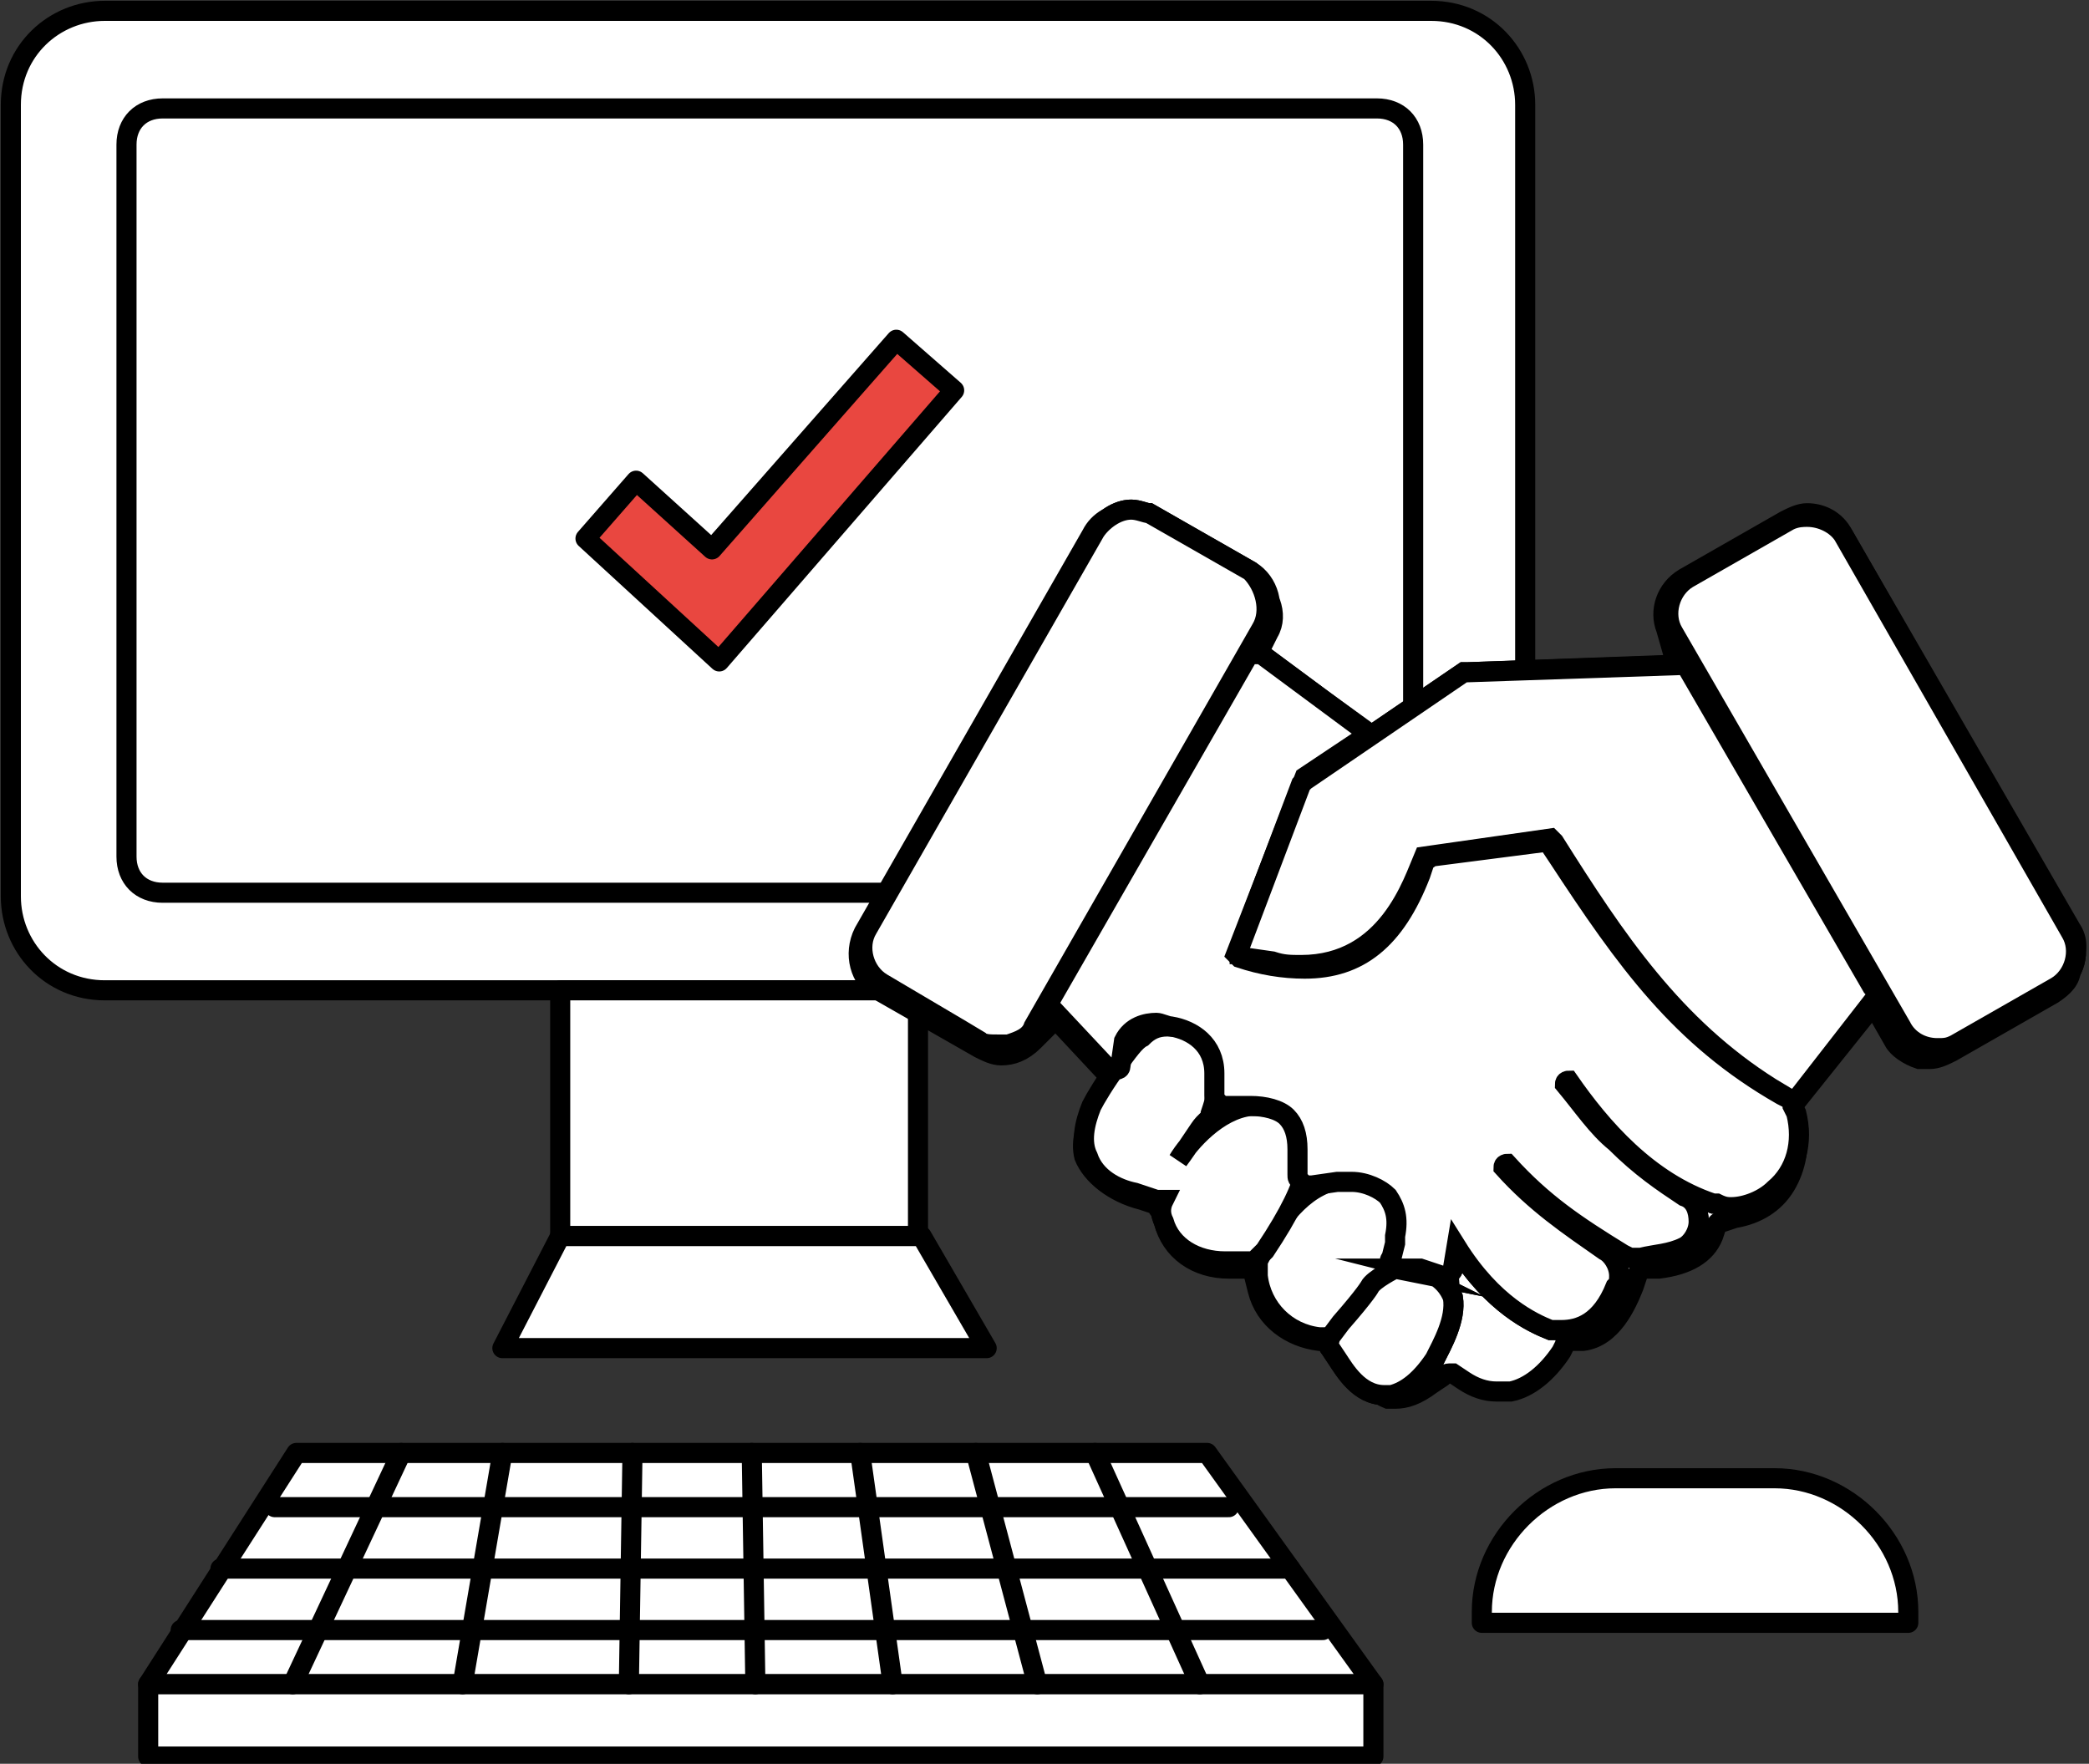
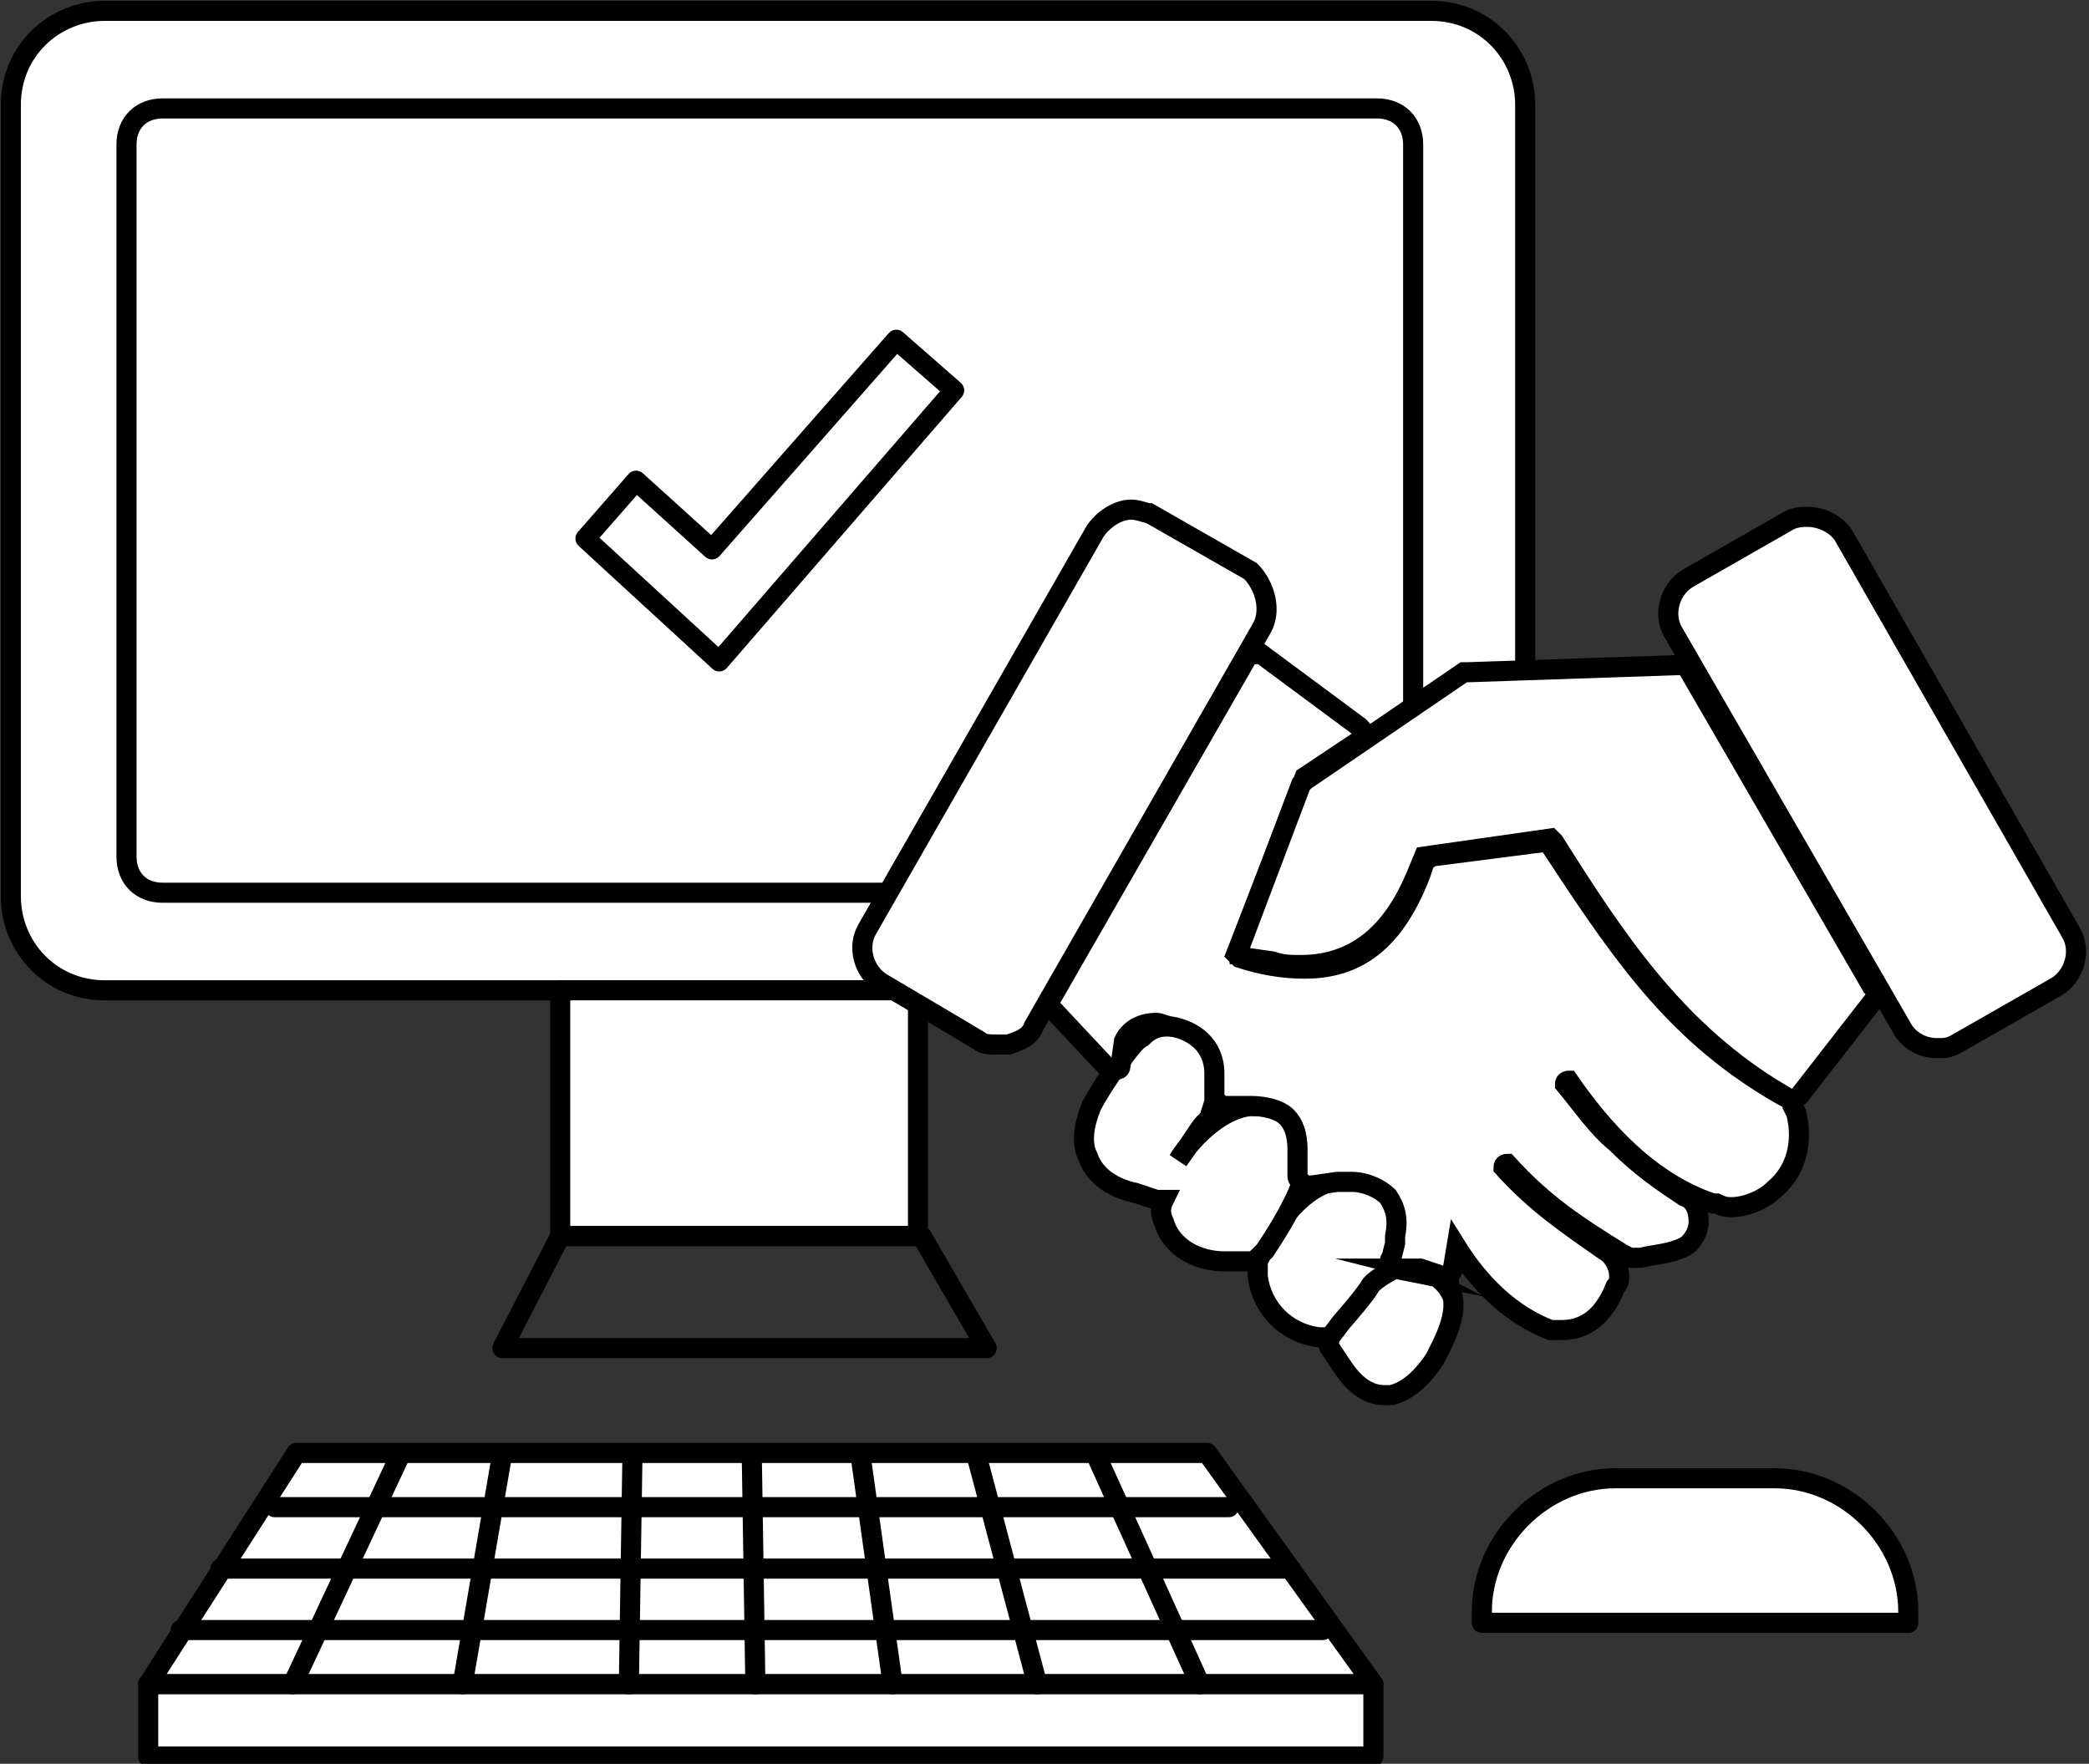
<svg xmlns="http://www.w3.org/2000/svg" version="1.1" id="Layer_1" x="0px" y="0px" viewBox="0 0 57.8 48.8" style="enable-background:new 0 0 57.8 48.8;" xml:space="preserve">
  <rect x="0" y="0" width="57.8" height="48.8" fill="#333333" stroke="none" />
  <style type="text/css">
	.st0{fill:#FFFFFF;}
	.st1{fill:none;stroke:#000000;stroke-width:0.556;stroke-linecap:round;stroke-linejoin:round;stroke-miterlimit:10;}
	.st2{fill:#E94740;}
	.st3{fill:#FFFFFF;stroke:#000000;stroke-width:0.556;stroke-miterlimit:10;}
</style>
  <g>
    <g>
      <polygon class="st0" points="38,46.6 4.1,46.6 8.2,40.2 33.4,40.2   " />
      <polygon class="st1" points="38,46.6 4.1,46.6 8.2,40.2 33.4,40.2   " />
      <rect x="4.1" y="46.6" class="st0" width="33.9" height="2" />
      <rect x="4.1" y="46.6" class="st1" width="33.9" height="2" />
      <path class="st0" d="M39.7,27.4H2.9c-1.5,0-2.6-1.2-2.6-2.6V2.9c0-1.5,1.2-2.6,2.6-2.6h36.7c1.5,0,2.6,1.2,2.6,2.6v21.8    C42.3,26.2,41.1,27.4,39.7,27.4" />
      <path class="st1" d="M39.7,27.4H2.9c-1.5,0-2.6-1.2-2.6-2.6V2.9c0-1.5,1.2-2.6,2.6-2.6h36.7c1.5,0,2.6,1.2,2.6,2.6v21.8    C42.3,26.2,41.1,27.4,39.7,27.4z" />
      <path class="st0" d="M38.1,24.7H4.5c-0.6,0-1-0.4-1-1V4c0-0.6,0.4-1,1-1h33.6c0.6,0,1,0.4,1,1v19.7C39.1,24.2,38.6,24.7,38.1,24.7    " />
      <path class="st1" d="M38.1,24.7H4.5c-0.6,0-1-0.4-1-1V4c0-0.6,0.4-1,1-1h33.6c0.6,0,1,0.4,1,1v19.7C39.1,24.2,38.6,24.7,38.1,24.7    z" />
      <line class="st0" x1="7.6" y1="41.7" x2="34" y2="41.7" />
      <line class="st1" x1="7.6" y1="41.7" x2="34" y2="41.7" />
      <line class="st0" x1="5" y1="45.1" x2="36.6" y2="45.1" />
      <line class="st1" x1="5" y1="45.1" x2="36.6" y2="45.1" />
      <line class="st0" x1="6.1" y1="43.4" x2="35.7" y2="43.4" />
      <line class="st1" x1="6.1" y1="43.4" x2="35.7" y2="43.4" />
      <line class="st0" x1="11.1" y1="40.2" x2="8.1" y2="46.6" />
      <line class="st1" x1="11.1" y1="40.2" x2="8.1" y2="46.6" />
      <line class="st0" x1="20.8" y1="40.2" x2="20.9" y2="46.6" />
      <line class="st1" x1="20.8" y1="40.2" x2="20.9" y2="46.6" />
      <line class="st0" x1="17.5" y1="40.2" x2="17.4" y2="46.6" />
      <line class="st1" x1="17.5" y1="40.2" x2="17.4" y2="46.6" />
      <line class="st0" x1="13.9" y1="40.2" x2="12.8" y2="46.6" />
      <line class="st1" x1="13.9" y1="40.2" x2="12.8" y2="46.6" />
      <line class="st0" x1="23.8" y1="40.2" x2="24.7" y2="46.6" />
      <line class="st1" x1="23.8" y1="40.2" x2="24.7" y2="46.6" />
      <line class="st0" x1="27" y1="40.2" x2="28.7" y2="46.6" />
      <line class="st1" x1="27" y1="40.2" x2="28.7" y2="46.6" />
      <line class="st0" x1="30.3" y1="40.2" x2="33.2" y2="46.6" />
      <line class="st1" x1="30.3" y1="40.2" x2="33.2" y2="46.6" />
      <path class="st0" d="M49.1,40.9h-4.4c-2,0-3.7,1.7-3.7,3.7v0.3h11.8v-0.3C52.8,42.6,51.1,40.9,49.1,40.9" />
      <path class="st1" d="M49.1,40.9h-4.4c-2,0-3.7,1.7-3.7,3.7v0.3h11.8v-0.3C52.8,42.6,51.1,40.9,49.1,40.9z" />
      <rect x="15.5" y="27.4" class="st0" width="9.9" height="6.8" />
      <rect x="15.5" y="27.4" class="st1" width="9.9" height="6.8" />
-       <polygon class="st0" points="27.3,37.3 13.9,37.3 15.5,34.2 25.5,34.2   " />
      <polygon class="st1" points="27.3,37.3 13.9,37.3 15.5,34.2 25.5,34.2   " />
      <g>
-         <polygon class="st2" points="19.9,18.3 16.2,14.9 17.6,13.3 19.7,15.2 24.8,9.4 26.4,10.8    " />
        <polygon class="st1" points="19.9,18.3 16.2,14.9 17.6,13.3 19.7,15.2 24.8,9.4 26.4,10.8    " />
      </g>
    </g>
    <g>
-       <path class="st3" d="M57.3,25.7L51,14.8c-0.2-0.4-0.6-0.6-1-0.6c-0.2,0-0.4,0.1-0.6,0.2l-2.8,1.6c-0.5,0.3-0.7,0.9-0.5,1.4    l0.2,0.7c0,0.1,0,0.2,0,0.2c0,0.1-0.1,0.1-0.2,0.1l-5.5,0.2l-2.5,1.7c0,0-0.1,0-0.1,0c0,0-0.1,0-0.1,0l-2.9-2.1    c-0.1-0.1-0.1-0.2-0.1-0.3l0.2-0.4c0.3-0.5,0-1.2-0.5-1.5l-2.8-1.6c-0.2-0.1-0.4-0.2-0.6-0.2c-0.4,0-0.8,0.2-1,0.6l-6.3,11    c-0.3,0.6-0.1,1.3,0.4,1.6l2.8,1.6c0.2,0.1,0.4,0.2,0.6,0.2c0.3,0,0.6-0.1,0.9-0.4l0.4-0.4c0.1-0.1,0.1-0.1,0.2-0.1    c0.1,0,0.1,0,0.2,0.1l1.4,1.5c0.1,0.1,0.1,0.2,0,0.3l-0.3,0.4C30,31,29.9,31.6,30,32c0.2,0.5,0.8,1,1.6,1.2l0.3,0.1    c0.1,0,0.1,0.1,0.2,0.2l0.1,0.3c0.2,0.8,0.9,1.3,1.8,1.3c0,0,0.5,0,0.5,0c0.1,0,0.2,0.1,0.2,0.2l0.1,0.4c0.2,0.8,0.9,1.3,1.7,1.4    l0.3,0c0.1,0,0.2,0,0.2,0.1l0.2,0.3c0.2,0.4,0.7,1,1.2,1.2c0.1,0,0.1,0,0.2,0c0.3,0,0.6-0.1,1-0.4l0.3-0.2c0,0,0.1-0.1,0.2-0.1    c0.1,0,0.1,0,0.1,0l0.3,0.2c0.3,0.2,0.6,0.3,0.9,0.3c0.1,0,0.3,0,0.4,0c0.5-0.1,1-0.5,1.4-1.1l0.1-0.2c0-0.1,0.1-0.1,0.2-0.1    l0.3,0c0.8-0.1,1.2-1,1.4-1.5l0.1-0.3c0-0.1,0.1-0.2,0.2-0.2l0.4,0c0.8-0.1,1.3-0.4,1.5-0.9l0.1-0.3c0-0.1,0.1-0.1,0.2-0.1    l0.3-0.1c0.6-0.1,1.1-0.4,1.4-0.9c0.3-0.5,0.4-1.1,0.3-1.7l-0.1-0.3c0-0.1,0-0.2,0-0.2l2-2.5c0.1-0.1,0.1-0.1,0.2-0.1c0,0,0,0,0,0    c0.1,0,0.2,0,0.2,0.1l0.4,0.7c0.1,0.2,0.4,0.4,0.7,0.5c0.1,0,0.2,0,0.3,0c0.2,0,0.4-0.1,0.6-0.2l2.8-1.6c0.3-0.2,0.5-0.4,0.5-0.7    C57.5,26.3,57.5,26,57.3,25.7z M28.6,28.4c-0.1,0.3-0.4,0.4-0.7,0.5c-0.1,0-0.2,0-0.3,0c-0.2,0-0.4,0-0.5-0.1l-0.5-0.3    c0,0,0,0,0,0l-2.2-1.3c-0.5-0.3-0.7-1-0.4-1.5l6.3-11c0.2-0.3,0.6-0.6,1-0.6c0.2,0,0.4,0.1,0.5,0.1l2.8,1.6c0.5,0.3,0.7,1,0.4,1.5    L28.6,28.4z M34.7,34.9l-0.2,0c-0.2,0-0.3,0-0.5,0c-0.8,0-1.5-0.4-1.7-1.1c-0.1-0.2-0.1-0.4,0-0.6c0,0-0.1,0-0.1,0    c0,0-0.1,0-0.1,0l-0.6-0.2c-0.5-0.1-1.1-0.4-1.3-1c-0.2-0.4-0.1-0.9,0.1-1.4c0.1-0.2,0.4-0.7,0.7-1.1c0.3-0.4,0.5-0.7,0.7-0.8    c0.2-0.2,0.4-0.3,0.7-0.3c0.7,0,1.1,0.4,1.2,0.6c0.4,0.7,0.1,1.5,0,1.8l0,0.1c0,0,0,0.1-0.1,0.1l-0.1,0.1c-0.1,0.1-0.4,0.6-0.7,1    c0.3-0.5,1.1-1.4,2-1.5c0.1,0,0.1,0,0.2,0c0.7,0,1,0.4,1.1,0.6c0.3,0.5,0.4,1.3-1.1,3.3l-0.2,0.2C34.8,34.9,34.7,34.9,34.7,34.9z     M49.7,30.9c0.2,0.7-0.1,1.5-0.6,2c-0.3,0.3-0.8,0.5-1.2,0.5c-0.1,0-0.2,0-0.4-0.1l-0.1,0c-1.8-0.6-3.1-2.1-4-3.4    c0,0-0.1,0-0.1,0.1c0.5,0.6,0.9,1.2,1.4,1.6c0.7,0.7,1.3,1.1,1.9,1.5c0.3,0.1,0.4,0.4,0.4,0.7c0,0.3-0.2,0.6-0.4,0.7    c-0.4,0.2-0.8,0.2-1.2,0.3c0,0-0.2,0-0.2,0c0,0-0.1,0-0.1,0l-0.2-0.1c-1.3-0.8-2.2-1.4-3.2-2.5c0,0-0.1,0-0.1,0.1    c0.9,1,1.8,1.6,2.8,2.3c0.2,0.1,0.4,0.4,0.4,0.7c0,0.1,0,0.2-0.1,0.3c-0.4,1-1,1.2-1.5,1.2h-0.1c0,0-0.1,0-0.1,0l-0.1,0    c-0.5-0.2-1.6-0.7-2.6-2.3c0,0,0,0,0,0l0,0l-0.1,0.6c0,0.1-0.1,0.1-0.1,0.2c0,0-0.1,0-0.1,0c0,0,0,0-0.1,0l-0.6-0.2    c0,0-0.1,0-0.1,0c0.4,0.1,0.8,0.3,1,0.8c0.1,0.6-0.3,1.3-0.5,1.7c-0.4,0.6-0.8,0.9-1.2,1c-0.1,0-0.1,0-0.2,0c-0.7,0-1.1-0.7-1.3-1    l-0.2-0.3c-0.1-0.1,0-0.2,0-0.3l0.3-0.4c0.7-0.8,0.8-1,0.8-1c0.1-0.2,0.7-0.5,0.7-0.5l0.5,0.1c-0.2-0.1-0.6-0.1-0.6-0.2    c0-0.1-0.1-0.1,0-0.2l0.1-0.4c-0.1,0.5-0.6,1.3-1.6,2.4L37,36.9c0,0.1-0.1,0.1-0.2,0.1l-0.3,0c-0.9-0.1-1.6-0.8-1.7-1.7l0-0.2    c0-0.1,0-0.1,0-0.2l0.1-0.2c0-0.1,0.1-0.1,0.1-0.2l0-0.1c0.5-0.7,1.1-1.7,2.3-1.8c0.1,0,0.1,0,0.1,0c0.7,0,1,0.4,1.1,0.6    c0.1,0.2,0.1,0.6,0.1,0.9l0-0.2c0.1-0.5,0-0.8-0.2-1.1c-0.2-0.2-0.6-0.4-1-0.4c-0.1,0-0.3,0-0.4,0l-0.7,0.1c0,0,0,0-0.1,0    c-0.1,0-0.1,0-0.2-0.1c-0.1-0.1-0.1-0.1-0.1-0.2l0-0.7c0-0.4-0.1-0.7-0.3-0.9c-0.2-0.2-0.6-0.3-1-0.3c0,0-0.1,0-0.1,0l-0.6,0    c-0.1,0-0.1,0-0.2-0.1c-0.1,0-0.1-0.1-0.1-0.2l0-0.6c0-0.8-0.6-1.2-1.2-1.3c-0.1,0-0.3-0.1-0.4-0.1c-0.3,0-0.7,0.1-0.9,0.5    L31,29.5c0,0.1-0.1,0.1-0.2,0.1h0c-0.1,0-0.1,0-0.2-0.1l-1.5-1.6c-0.1-0.1-0.1-0.2,0-0.3l5.4-9.4c0-0.1,0.1-0.1,0.2-0.1    c0,0,0,0,0.1,0c0.1,0,0.1,0,0.1,0l2.7,2c0.1,0.1,0.1,0.1,0.1,0.2c0,0.1,0,0.2-0.1,0.2l-1.5,1l-1.9,4.9c0,0,0,0,0.1,0.1    c0.6,0.2,1.2,0.3,1.8,0.3c1.5,0,2.5-0.8,3.2-2.6l0.1-0.3c0-0.1,0.1-0.1,0.2-0.2l3.1-0.4c0,0,0,0,0,0c0.1,0,0.2,0,0.2,0.1l0.2,0.3    c1.9,2.9,3.4,5,6.2,6.6l0.2,0.1c0.1,0,0.1,0.1,0.1,0.2L49.7,30.9z M51.9,27.6l-2.1,2.7c-0.1,0.1-0.1,0.1-0.2,0.1c0,0-0.1,0-0.1,0    L49,30.1c-2.7-1.7-4.3-4.1-6-6.8c0,0,0-0.1-0.1-0.1l-3.5,0.5c-0.2,0.7-1,3-3.4,3c-0.3,0-0.5,0-0.8-0.1l-0.7-0.1    c-0.1,0-0.1-0.1-0.2-0.1c0-0.1,0-0.1,0-0.2l1.7-4.5c0,0,0.1-0.1,0.1-0.1l4.4-3c0,0,0.1,0,0.1,0l5.9-0.1c0.1,0,0.2,0,0.2,0.1    l5.1,8.8C51.9,27.4,51.9,27.5,51.9,27.6z M56.9,27.3l-2.8,1.6C53.9,29,53.8,29,53.6,29c-0.4,0-0.8-0.2-1-0.6l-6.3-10.9    C46,17,46.2,16.3,46.7,16l2.8-1.6c0.2-0.1,0.4-0.1,0.5-0.1c0.4,0,0.8,0.2,1,0.5l6.3,11C57.6,26.3,57.4,27,56.9,27.3z" />
      <path class="st3" d="M38.8,34.3c-0.1,0.5-0.6,1.3-1.6,2.4L37,36.9c0,0.1-0.1,0.1-0.2,0.1l-0.3,0c-0.9-0.1-1.6-0.8-1.7-1.7l0-0.2    c0-0.1,0-0.1,0-0.2l0.1-0.2c0-0.1,0.1-0.1,0.1-0.2l0-0.1c0.5-0.7,1.1-1.7,2.3-1.8c0.1,0,0.1,0,0.1,0c0.7,0,1,0.4,1.1,0.6    C38.8,33.5,38.9,33.9,38.8,34.3z" />
      <path class="st3" d="M35,34.6l-0.2,0.2c0,0.1-0.1,0.1-0.2,0.1l-0.2,0c-0.2,0-0.3,0-0.5,0c-0.8,0-1.5-0.4-1.7-1.1    c-0.1-0.2-0.1-0.4,0-0.6c0,0-0.1,0-0.1,0c0,0-0.1,0-0.1,0l-0.6-0.2c-0.5-0.1-1.1-0.4-1.3-1c-0.2-0.4-0.1-0.9,0.1-1.4    c0.1-0.2,0.4-0.7,0.7-1.1c0.3-0.4,0.5-0.7,0.7-0.8c0.2-0.2,0.4-0.3,0.7-0.3c0.7,0,1.1,0.4,1.2,0.6c0.4,0.7,0.1,1.5,0,1.8l0,0.1    c0,0,0,0.1-0.1,0.1l-0.1,0.1c-0.1,0.1-0.4,0.6-0.7,1c0.3-0.5,1.1-1.4,2-1.5c0.1,0,0.1,0,0.2,0c0.7,0,1,0.4,1.1,0.6    C36.3,31.8,36.4,32.5,35,34.6z" />
      <path class="st3" d="M49.1,32.9c-0.3,0.3-0.8,0.5-1.2,0.5c-0.1,0-0.2,0-0.4-0.1l-0.1,0c-1.8-0.6-3.1-2.1-4-3.4c0,0-0.1,0-0.1,0.1    c0.5,0.6,0.9,1.2,1.4,1.6c0.7,0.7,1.3,1.1,1.9,1.5c0.3,0.1,0.4,0.4,0.4,0.7c0,0.3-0.2,0.6-0.4,0.7c-0.4,0.2-0.8,0.2-1.2,0.3    c0,0-0.2,0-0.2,0c0,0-0.1,0-0.1,0l-0.2-0.1c-1.3-0.8-2.2-1.4-3.2-2.5c0,0-0.1,0-0.1,0.1c0.9,1,1.8,1.6,2.8,2.3    c0.2,0.1,0.4,0.4,0.4,0.7c0,0.1,0,0.2-0.1,0.3c-0.4,1-1,1.2-1.5,1.2h-0.1c0,0-0.1,0-0.1,0l-0.1,0c-0.5-0.2-1.6-0.7-2.6-2.3    c0,0,0,0,0,0l0,0l-0.1,0.6c0,0.1-0.1,0.1-0.1,0.2c0,0-0.1,0-0.1,0c0,0,0,0-0.1,0l-0.6-0.2c0,0-0.1,0-0.1,0c0.4,0.1,0.8,0.3,1,0.8    c0.1,0.6-0.3,1.3-0.5,1.7c-0.4,0.6-0.8,0.9-1.2,1c-0.1,0-0.1,0-0.2,0c-0.7,0-1.1-0.7-1.3-1l-0.2-0.3c-0.1-0.1,0-0.2,0-0.3l0.3-0.4    c0.7-0.8,0.8-1,0.8-1c0.1-0.2,0.7-0.5,0.7-0.5l0.5,0.1c-0.2-0.1-0.6-0.1-0.6-0.2c0-0.1-0.1-0.1,0-0.2l0.1-0.4l0-0.2    c0.1-0.5,0-0.8-0.2-1.1c-0.2-0.2-0.6-0.4-1-0.4c-0.1,0-0.3,0-0.4,0l-0.7,0.1c0,0,0,0-0.1,0c-0.1,0-0.1,0-0.2-0.1    c-0.1-0.1-0.1-0.1-0.1-0.2l0-0.7c0-0.4-0.1-0.7-0.3-0.9c-0.2-0.2-0.6-0.3-1-0.3c0,0-0.1,0-0.1,0l-0.6,0c-0.1,0-0.1,0-0.2-0.1    c-0.1,0-0.1-0.1-0.1-0.2l0-0.6c0-0.8-0.6-1.2-1.2-1.3c-0.1,0-0.3-0.1-0.4-0.1c-0.3,0-0.7,0.1-0.9,0.5L31,29.5    c0,0.1-0.1,0.1-0.2,0.1h0c-0.1,0-0.1,0-0.2-0.1l-1.5-1.6c-0.1-0.1-0.1-0.2,0-0.3l5.4-9.4c0-0.1,0.1-0.1,0.2-0.1c0,0,0,0,0.1,0    c0.1,0,0.1,0,0.1,0l2.7,2c0.1,0.1,0.1,0.1,0.1,0.2c0,0.1,0,0.2-0.1,0.2l-1.5,1l-1.9,4.9c0,0,0,0,0.1,0.1c0.6,0.2,1.2,0.3,1.8,0.3    c1.5,0,2.5-0.8,3.2-2.6l0.1-0.3c0-0.1,0.1-0.1,0.2-0.2l3.1-0.4c0,0,0,0,0,0c0.1,0,0.2,0,0.2,0.1l0.2,0.3c1.9,2.9,3.4,5,6.2,6.6    l0.2,0.1c0.1,0,0.1,0.1,0.1,0.2l0.1,0.2C49.9,31.6,49.7,32.4,49.1,32.9z" />
      <path class="st3" d="M34.9,17.4l-6.3,11c-0.1,0.3-0.4,0.4-0.7,0.5c-0.1,0-0.2,0-0.3,0c-0.2,0-0.4,0-0.5-0.1l-0.5-0.3c0,0,0,0,0,0    l-2.2-1.3c-0.5-0.3-0.7-1-0.4-1.5l6.3-11c0.2-0.3,0.6-0.6,1-0.6c0.2,0,0.4,0.1,0.5,0.1l2.8,1.6C35,16.2,35.2,16.9,34.9,17.4z" />
      <path class="st3" d="M56.9,27.3l-2.8,1.6C53.9,29,53.8,29,53.6,29c-0.4,0-0.8-0.2-1-0.6l-6.3-10.9C46,17,46.2,16.3,46.7,16    l2.8-1.6c0.2-0.1,0.4-0.1,0.5-0.1c0.4,0,0.8,0.2,1,0.5l6.3,11C57.6,26.3,57.4,27,56.9,27.3z" />
      <path class="st3" d="M51.9,27.6l-2.1,2.7c-0.1,0.1-0.1,0.1-0.2,0.1c0,0-0.1,0-0.1,0L49,30.1c-2.7-1.7-4.3-4.1-6-6.8    c0,0-0.1-0.1-0.1-0.1l-3.5,0.5c-0.3,0.7-1,3-3.4,3c-0.3,0-0.5,0-0.8-0.1l-0.7-0.1c-0.1,0-0.1-0.1-0.2-0.1c0-0.1,0-0.1,0-0.2    l1.7-4.5c0,0,0.1-0.1,0.1-0.1l4.4-3c0,0,0.1,0,0.1,0l5.9-0.2c0.1,0,0.2,0,0.2,0.1l5.1,8.8C51.9,27.4,51.9,27.5,51.9,27.6z" />
    </g>
  </g>
</svg>